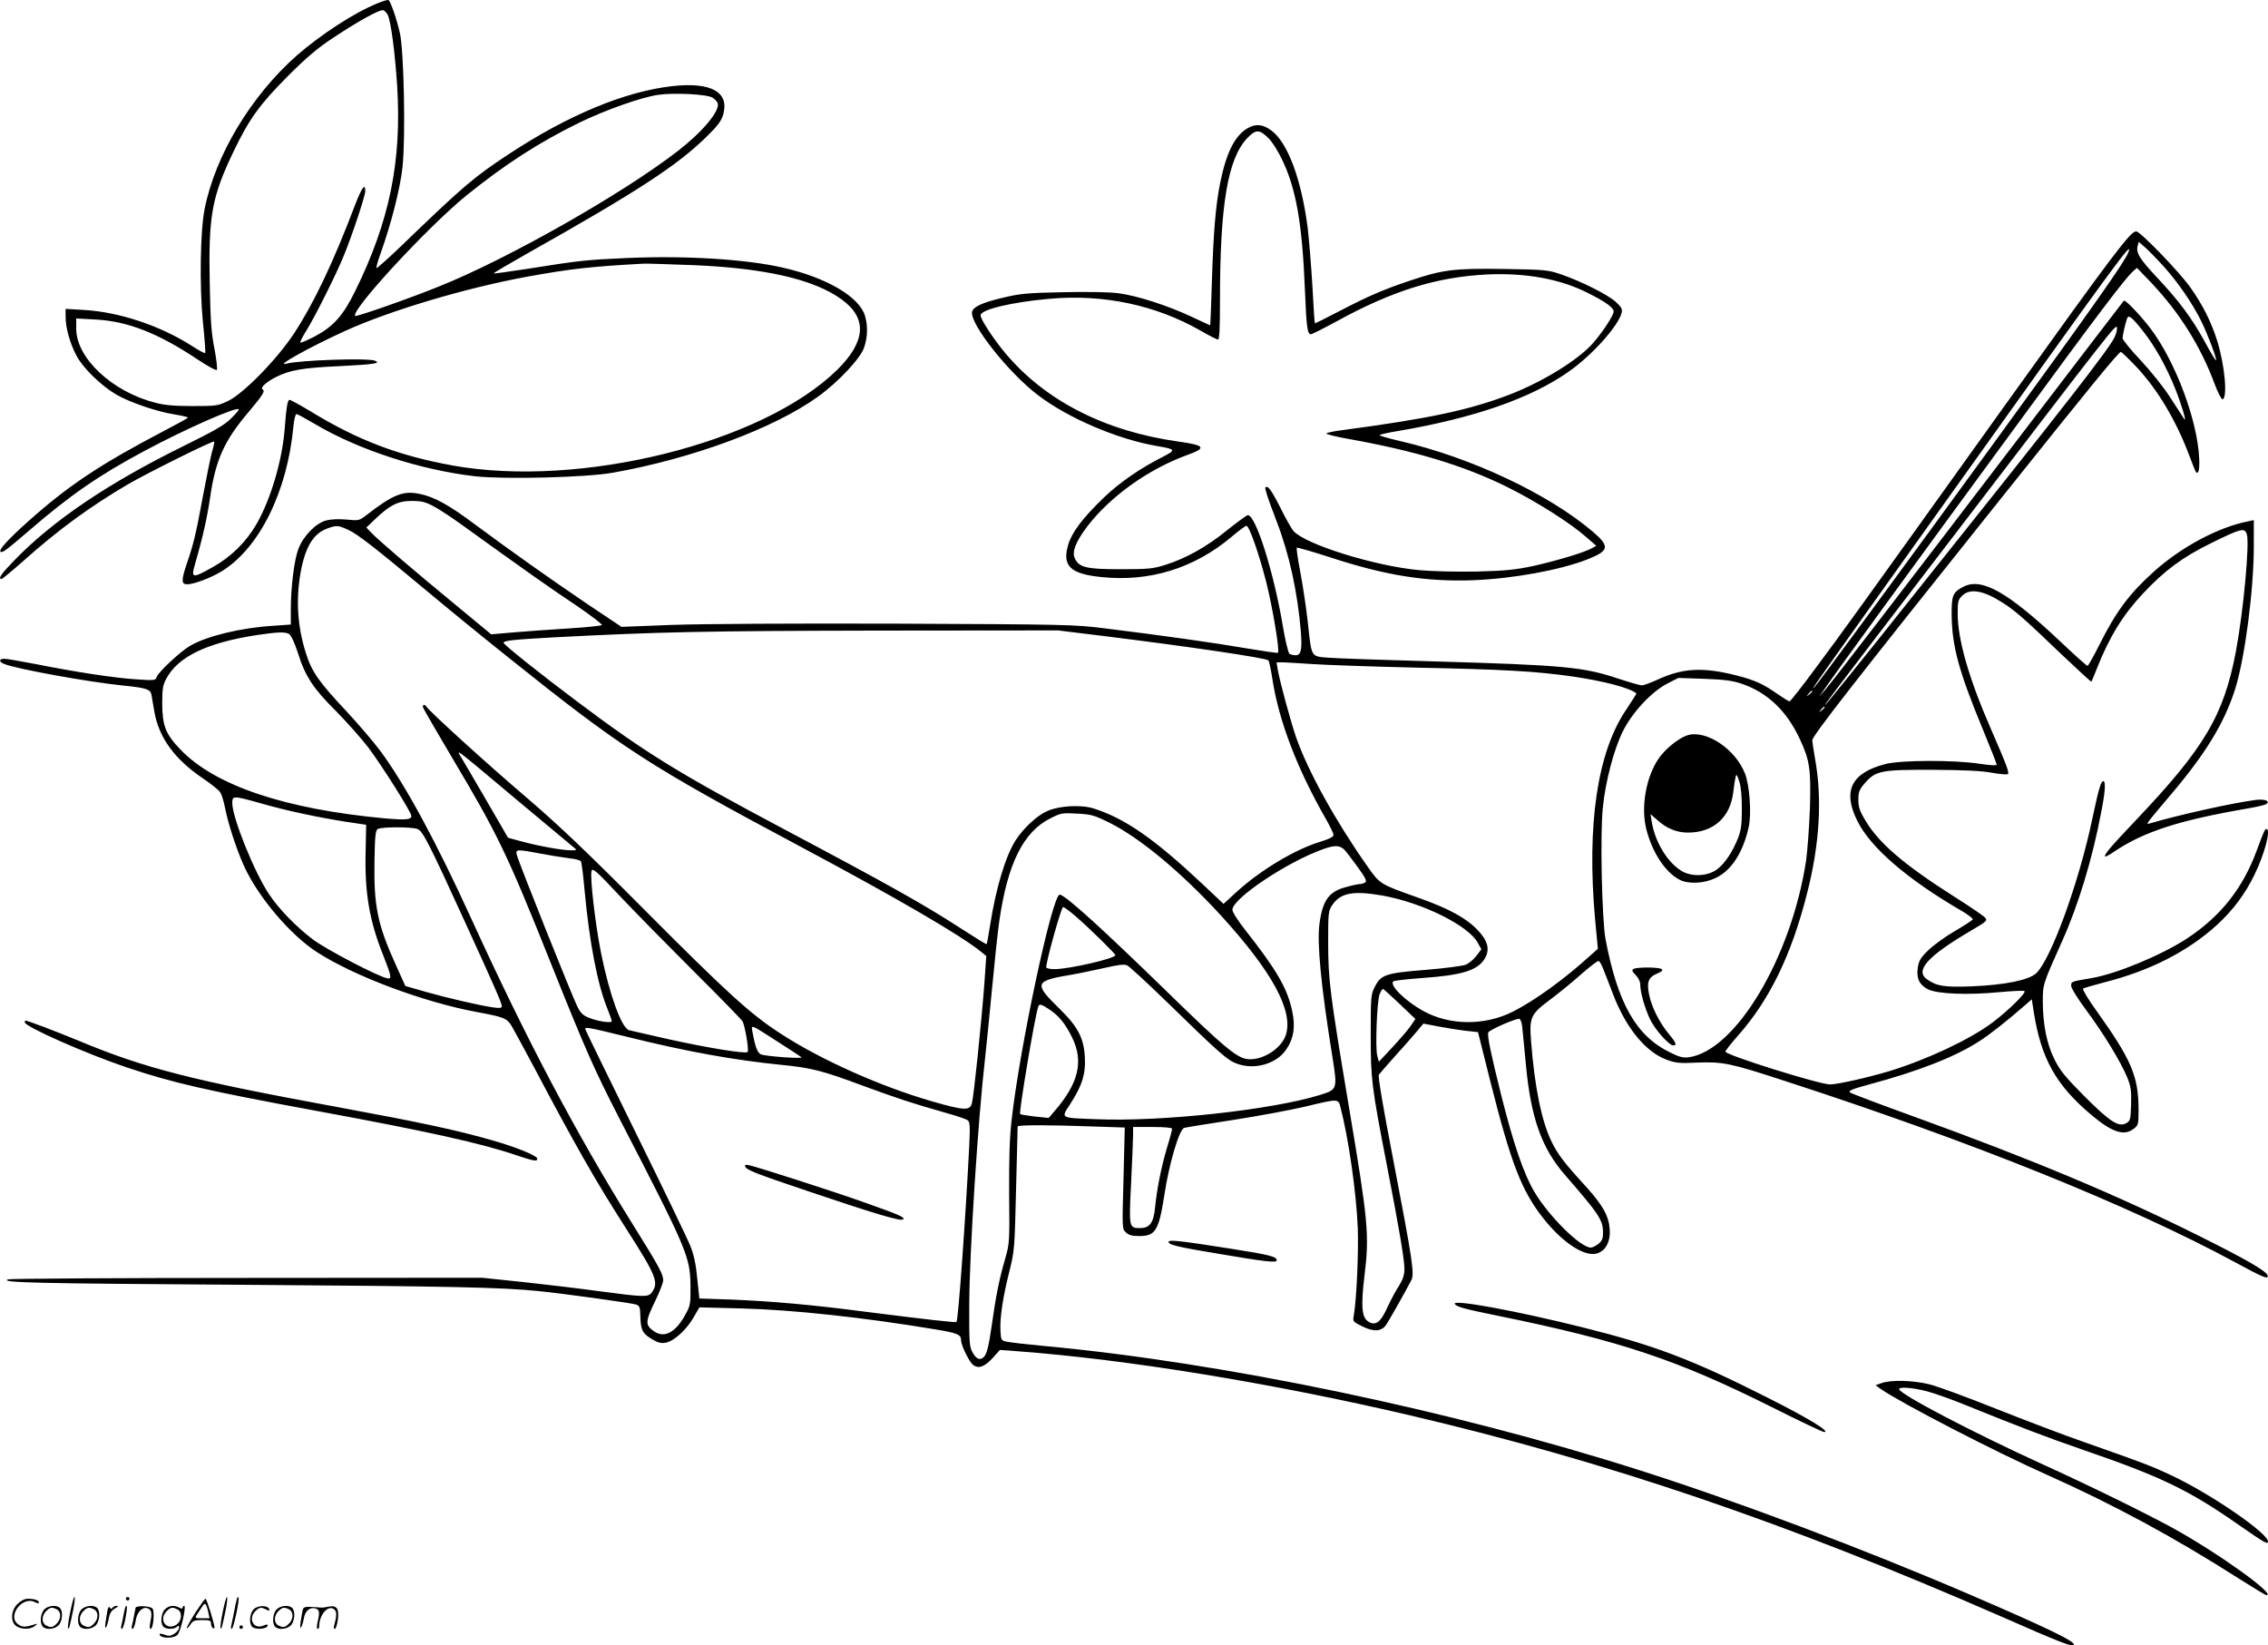
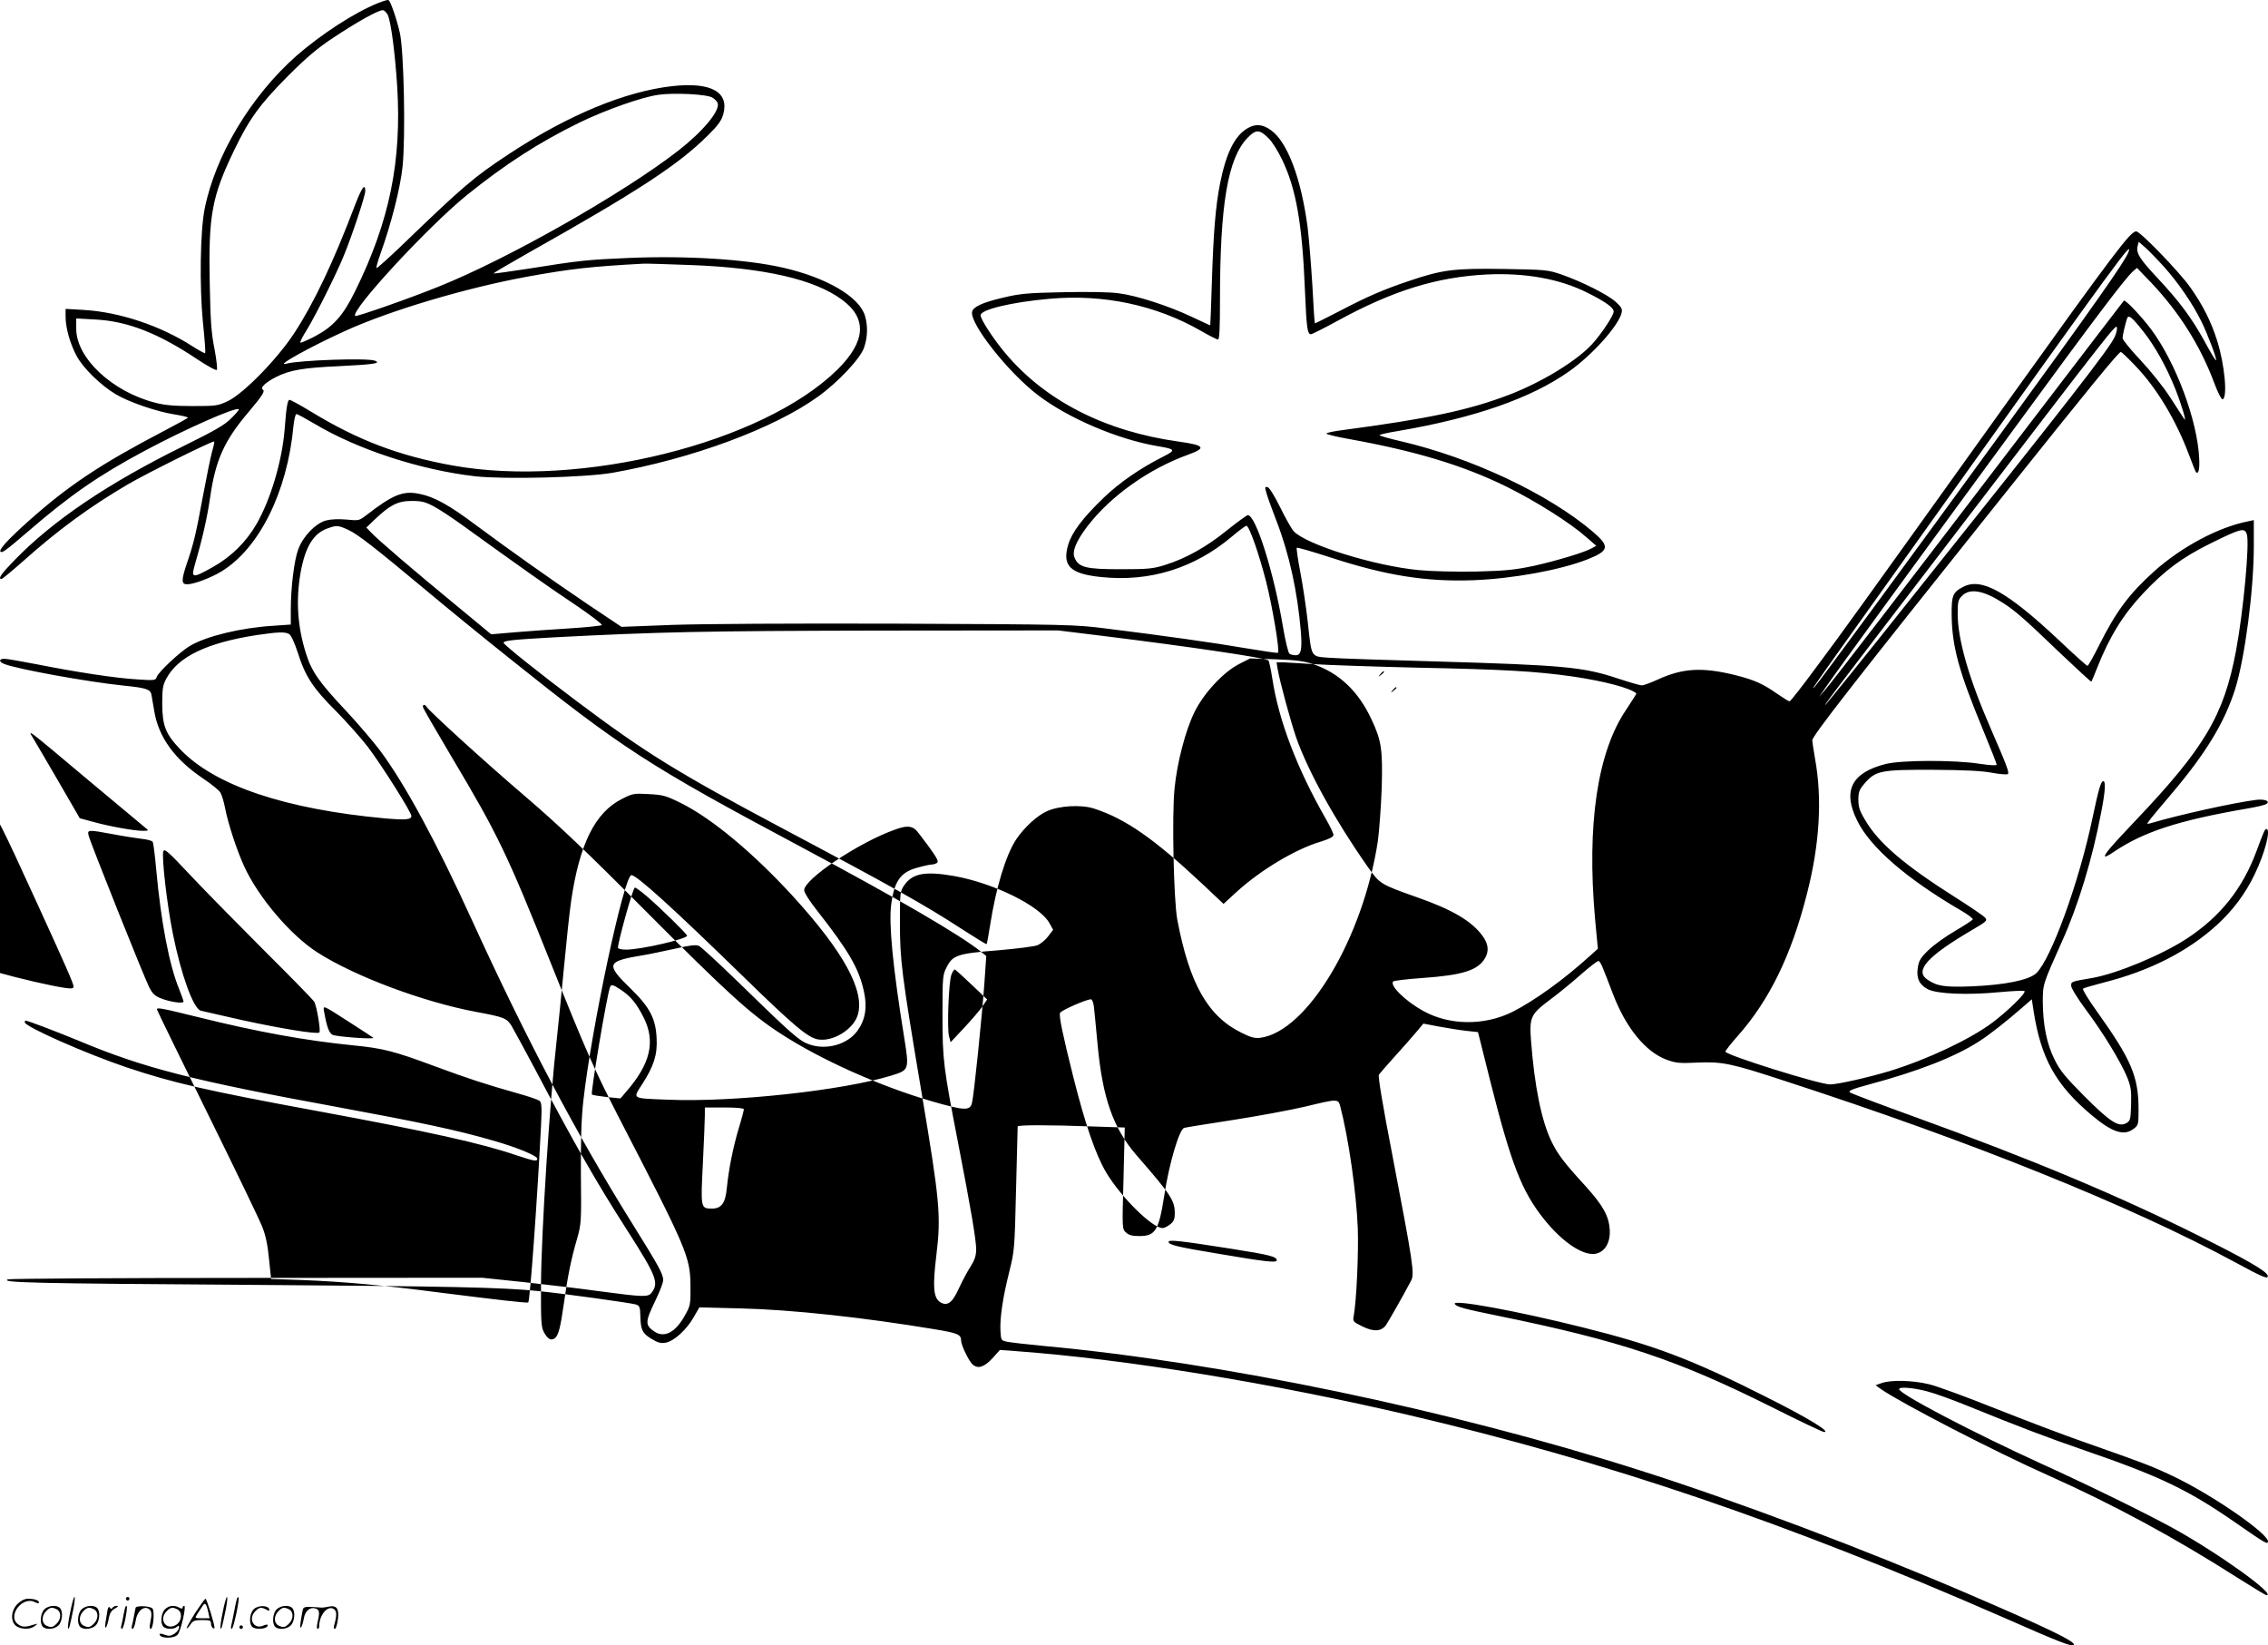
<svg xmlns="http://www.w3.org/2000/svg" version="1.0" viewBox="0 0 1279.001 927.764" preserveAspectRatio="xMidYMid meet">
  <g transform="translate(-1.01,928.457) scale(0.1,-0.1)" fill="#000000" stroke="none">
-     <path d="M2139 9266 c-131 -53 -318 -175 -456 -295 -257 -227 -459 -562 -519 -865 -25 -125 -29 -437 -10 -634 10 -95 16 -176 13 -178 -3 -3 -36 15 -73 39 -179 115 -409 192 -611 204 l-103 6 0 -44 c0 -63 25 -152 62 -221 36 -68 137 -167 222 -217 72 -43 231 -98 330 -113 42 -7 76 -15 76 -18 0 -3 -60 -36 -133 -74 -363 -190 -543 -310 -770 -513 -115 -103 -165 -159 -154 -169 9 -9 30 6 159 117 235 203 397 314 649 449 233 125 521 252 536 237 2 -3 -17 -26 -43 -51 -37 -38 -92 -69 -268 -156 -428 -211 -739 -421 -958 -648 -72 -74 -91 -102 -69 -102 4 0 60 46 122 101 196 175 376 307 591 433 106 62 480 248 486 241 2 -2 -3 -27 -12 -57 -8 -29 -31 -141 -51 -248 -40 -217 -53 -271 -90 -379 -33 -97 -33 -121 0 -121 38 0 131 35 193 72 214 130 373 450 407 821 4 37 11 67 17 67 5 0 51 -25 102 -55 243 -145 594 -260 906 -296 164 -18 622 -7 775 20 447 79 908 249 1158 429 113 81 240 216 260 277 20 58 22 122 5 179 -32 107 -216 215 -461 271 -208 48 -546 69 -874 55 -233 -10 -273 -14 -567 -61 -104 -16 -190 -28 -192 -26 -2 2 83 52 189 112 624 351 851 499 1018 665 60 59 78 85 88 121 34 125 -69 182 -287 158 -267 -30 -588 -163 -922 -383 -200 -132 -254 -178 -608 -519 -74 -71 -136 -126 -139 -124 -2 3 7 38 22 79 61 169 113 374 125 491 18 168 8 656 -15 756 -18 79 -52 178 -64 185 -4 3 -32 -6 -62 -18z m58 -66 c18 -38 41 -215 53 -402 26 -423 -43 -761 -237 -1155 -69 -140 -123 -200 -231 -257 -41 -21 -76 -36 -78 -33 -3 3 13 35 36 71 53 87 172 326 211 424 48 118 119 333 119 359 0 47 -19 21 -56 -74 -125 -330 -235 -560 -346 -729 -96 -146 -286 -340 -373 -381 -57 -27 -67 -28 -200 -28 -102 0 -159 5 -210 19 -243 62 -445 252 -445 417 l0 58 107 -6 c182 -9 355 -77 574 -223 57 -38 107 -66 112 -61 4 4 -2 57 -13 117 -18 88 -23 158 -27 366 -8 387 11 492 136 752 87 181 147 263 305 422 107 107 169 159 256 216 138 92 260 159 280 155 8 -1 20 -13 27 -27z m1831 -466 c13 -8 26 -22 29 -30 16 -42 -82 -160 -222 -269 -310 -241 -965 -613 -1355 -768 -163 -66 -461 -170 -467 -164 -28 29 410 503 627 679 219 177 412 301 639 412 147 71 350 143 444 156 90 13 276 3 305 -16z m-118 -944 c412 -16 694 -81 848 -195 144 -105 135 -236 -26 -395 -420 -413 -1449 -670 -2170 -540 -303 55 -534 142 -802 306 -58 35 -111 64 -117 64 -11 0 -18 -37 -28 -170 -15 -177 -78 -389 -157 -528 -59 -103 -144 -187 -248 -245 -118 -66 -124 -64 -99 21 43 148 68 262 84 371 30 210 79 320 215 480 83 99 97 121 81 130 -15 10 21 42 76 70 78 39 153 52 356 61 197 10 239 16 201 31 -41 16 -426 3 -499 -17 -69 -18 132 94 330 184 252 115 678 242 1025 306 248 45 363 58 660 74 14 1 135 -3 270 -8z M7043 8560 c-71 -43 -118 -139 -152 -307 -26 -130 -38 -278 -47 -565 -4 -131 -8 -238 -9 -238 -1 0 -49 22 -106 49 -132 62 -308 119 -411 132 -49 7 -172 9 -312 6 -203 -4 -244 -8 -340 -31 -116 -27 -169 -52 -174 -80 -13 -67 205 -343 371 -469 170 -130 450 -250 675 -288 102 -17 105 -22 32 -59 -130 -66 -244 -144 -336 -232 -118 -114 -179 -194 -200 -265 -35 -119 11 -164 185 -182 274 -29 526 49 738 228 40 34 77 61 82 61 16 0 71 -158 112 -318 35 -139 77 -388 66 -398 -2 -3 -82 9 -178 25 -179 31 -479 73 -794 112 -173 22 -218 23 -1170 27 -606 2 -1101 -1 -1275 -7 l-285 -11 -190 127 c-216 146 -440 305 -630 446 -152 114 -237 161 -320 177 -92 19 -149 -4 -300 -121 -39 -30 -42 -31 -111 -24 -44 4 -88 2 -115 -5 -59 -16 -130 -89 -157 -163 -23 -61 -42 -215 -42 -342 l0 -82 -100 -7 c-180 -11 -375 -58 -468 -113 -54 -31 -179 -148 -188 -175 -6 -20 -11 -21 -113 -14 -120 7 -343 41 -569 86 -83 16 -163 30 -177 30 -33 0 -32 -18 1 -30 75 -29 473 -101 669 -121 130 -13 153 -21 159 -51 2 -13 9 -54 16 -93 24 -147 115 -272 274 -379 46 -31 91 -67 98 -79 8 -12 20 -51 27 -87 17 -89 66 -238 107 -328 80 -176 262 -390 413 -487 210 -135 597 -280 896 -336 156 -29 172 -35 199 -77 12 -21 69 -125 126 -232 233 -441 349 -645 528 -924 165 -258 179 -295 136 -351 -19 -25 -47 -24 -294 9 -102 14 -292 37 -423 51 l-238 25 -1327 -1 c-730 0 -1336 -4 -1347 -8 -47 -19 146 -23 1355 -31 1141 -8 1429 -14 1635 -35 142 -14 530 -68 552 -76 20 -7 23 -16 24 -61 2 -81 10 -100 62 -132 38 -23 53 -27 82 -22 47 9 118 74 158 145 l31 54 235 -6 c288 -7 692 -51 1095 -118 127 -21 146 -29 146 -63 0 -26 45 -119 66 -136 30 -25 64 -14 110 35 l43 48 93 -7 c622 -46 1442 -180 2220 -362 1116 -262 2119 -603 3338 -1136 329 -145 397 -171 405 -158 11 18 -148 95 -590 285 -593 255 -1318 528 -1860 700 -1068 340 -2349 607 -3355 700 -96 9 -191 20 -210 24 -34 7 -35 8 -38 61 -4 73 13 188 50 335 29 117 30 128 38 465 5 190 9 348 9 353 1 9 179 9 421 0 l183 -6 -7 -286 c-8 -286 -8 -286 14 -306 16 -15 36 -20 75 -20 91 0 110 31 141 230 27 179 84 371 112 380 10 3 135 23 278 45 142 22 324 56 405 75 186 45 186 45 198 -2 46 -176 90 -483 98 -683 5 -138 -7 -408 -23 -496 -6 -30 -3 -33 50 -59 63 -31 106 -28 132 8 14 20 101 173 142 251 20 38 10 102 -104 697 -56 289 -84 456 -78 464 5 7 45 53 89 102 44 48 98 110 121 137 l41 49 89 -17 c49 -9 118 -20 154 -24 l65 -7 70 -280 c117 -463 176 -616 300 -772 111 -140 238 -221 307 -194 45 17 70 67 66 131 -5 79 -38 137 -136 246 -122 133 -156 178 -192 251 -57 117 -96 310 -116 569 -10 134 -2 150 109 233 51 38 130 103 177 145 47 41 90 74 95 72 6 -1 18 -23 27 -47 10 -24 34 -87 54 -139 72 -189 183 -326 301 -370 51 -19 72 -22 172 -17 145 6 190 -3 495 -103 1054 -342 1947 -702 2541 -1023 158 -86 190 -99 183 -74 -9 26 -122 91 -393 226 -458 228 -935 428 -1592 666 -194 70 -360 133 -369 139 -13 10 5 18 107 46 277 74 486 156 620 243 56 35 161 118 251 197 l46 40 11 -72 c42 -263 125 -412 326 -581 117 -98 184 -120 239 -76 25 19 26 25 26 107 0 187 -41 282 -233 551 -49 68 -85 127 -80 131 4 4 58 19 118 35 258 65 474 175 639 326 90 83 158 174 211 284 57 118 93 255 66 255 -9 0 -14 -12 -56 -125 -79 -212 -203 -368 -393 -493 -145 -94 -393 -197 -534 -222 -119 -20 -118 -20 -118 -44 0 -13 36 -71 84 -136 97 -130 196 -293 232 -380 21 -53 24 -74 22 -153 -3 -86 -4 -92 -28 -106 -43 -23 -91 8 -236 153 -108 109 -137 144 -168 207 -44 88 -65 195 -66 325 0 100 0 98 110 344 90 200 170 463 219 723 23 116 27 177 12 177 -13 0 -26 -44 -61 -209 -75 -360 -234 -796 -317 -874 -42 -39 -176 -66 -364 -74 -153 -6 -197 1 -251 39 -72 50 3 132 252 278 85 50 89 54 74 71 -9 10 -85 62 -169 115 -287 182 -432 306 -507 435 -31 51 -38 74 -38 114 0 44 5 57 35 92 62 72 91 78 385 77 180 -1 279 -6 335 -17 44 -8 84 -11 88 -7 9 8 -5 46 -98 260 -123 282 -185 500 -185 645 0 67 3 79 25 100 43 44 120 31 229 -39 69 -44 121 -89 324 -284 95 -90 174 -163 176 -161 2 2 16 36 31 74 70 178 148 304 260 423 122 130 222 204 380 282 172 85 192 90 205 54 18 -45 -19 -440 -61 -662 -68 -361 -178 -546 -564 -952 -144 -152 -182 -196 -173 -205 2 -2 24 9 48 26 168 113 362 177 750 244 53 9 102 20 110 26 26 16 -9 30 -60 23 -125 -16 -429 -83 -595 -132 -18 -5 -19 -4 -5 15 8 12 66 81 128 154 193 228 297 400 357 589 55 176 105 559 105 806 l0 146 -32 -7 c-168 -33 -374 -143 -529 -281 -141 -127 -215 -225 -313 -421 -31 -62 -60 -113 -64 -113 -4 0 -75 63 -157 141 -296 278 -440 358 -543 305 -60 -31 -67 -49 -66 -160 2 -177 41 -318 175 -642 43 -105 79 -195 79 -201 0 -6 -36 -4 -97 5 -144 22 -438 21 -528 -1 -194 -49 -246 -151 -161 -321 74 -150 280 -328 584 -505 40 -23 70 -46 67 -51 -3 -5 -49 -35 -102 -66 -53 -31 -120 -79 -149 -108 -44 -42 -53 -59 -59 -98 -9 -60 9 -97 58 -122 53 -26 224 -33 400 -16 75 7 141 10 144 6 10 -10 -91 -109 -178 -175 -125 -95 -369 -210 -584 -276 -120 -36 -292 -75 -335 -75 -60 0 -590 166 -590 185 0 5 32 46 71 90 177 200 301 453 389 800 72 280 87 537 45 765 -8 47 -15 92 -15 100 0 25 231 321 1065 1365 507 635 663 825 675 825 4 0 41 -35 81 -77 123 -128 231 -309 305 -507 18 -48 35 -91 38 -94 14 -13 21 15 18 76 -9 214 -132 543 -272 731 -57 75 -146 169 -153 160 -2 -2 -274 -357 -604 -789 -667 -874 -1031 -1347 -1081 -1406 l-34 -39 35 50 c60 88 535 739 1055 1448 488 667 635 860 681 902 l22 19 81 -84 c160 -170 278 -357 358 -573 18 -48 38 -86 44 -84 29 9 12 196 -31 331 -33 106 -82 203 -151 300 -63 89 -283 316 -305 316 -33 0 -119 -114 -747 -990 -822 -1148 -914 -1276 -1057 -1467 -78 -106 -146 -193 -151 -193 -5 0 -34 18 -66 40 -84 59 -129 79 -233 106 -190 48 -301 42 -442 -22 -41 -19 -82 -34 -92 -34 -10 0 -72 18 -136 39 -195 65 -305 75 -1028 96 -286 8 -557 17 -603 21 -101 8 -95 -2 -117 201 -9 81 -28 208 -42 281 -14 73 -23 135 -20 138 3 3 89 -22 191 -55 312 -102 540 -138 806 -128 224 9 487 57 641 117 124 49 129 73 32 156 -251 214 -687 419 -1085 511 -65 15 -118 30 -118 34 0 3 46 14 103 23 433 74 751 185 965 336 131 92 279 257 297 331 5 21 -1 32 -34 62 -46 41 -189 113 -306 154 -77 26 -88 27 -326 31 -282 4 -344 -4 -531 -67 -149 -50 -236 -88 -397 -172 -73 -38 -135 -69 -136 -67 -2 2 -8 97 -14 212 -7 115 -19 263 -27 330 -36 273 -113 479 -206 546 -48 35 -89 38 -135 10z m123 -57 c18 -18 51 -70 73 -116 80 -164 115 -363 130 -738 9 -215 14 -249 34 -249 6 0 72 33 147 74 314 172 563 249 846 263 218 10 411 -25 566 -103 104 -52 148 -84 148 -106 0 -22 -66 -122 -119 -181 -84 -94 -283 -216 -467 -287 -229 -88 -456 -136 -946 -201 -49 -6 -88 -15 -88 -19 0 -4 55 -18 123 -30 379 -68 647 -149 892 -269 166 -82 361 -205 453 -287 l54 -47 -24 -13 c-41 -24 -199 -71 -328 -100 -105 -22 -157 -28 -323 -32 -117 -2 -251 1 -325 8 -248 23 -638 144 -707 220 -11 12 -45 72 -75 133 -34 69 -62 113 -72 115 -16 3 -16 0 -4 -40 7 -24 32 -92 55 -152 72 -186 118 -398 137 -622 8 -102 1 -134 -29 -134 -12 0 -28 4 -35 8 -7 5 -23 71 -37 153 -51 306 -153 629 -198 629 -6 0 -59 -39 -117 -85 -115 -94 -234 -160 -350 -196 -66 -21 -95 -24 -250 -24 -196 0 -237 10 -260 65 -15 36 9 94 73 178 131 170 346 323 565 402 108 39 98 54 -53 75 -415 58 -752 231 -977 500 -67 80 -138 189 -138 212 0 32 175 74 390 93 305 27 599 -36 851 -180 48 -28 92 -50 98 -50 8 0 11 65 11 223 0 539 44 797 154 913 49 51 69 50 122 -3z m5047 -722 c79 -88 160 -205 210 -306 37 -75 90 -215 84 -222 -3 -2 -31 45 -63 104 -74 135 -144 229 -268 361 -100 107 -121 140 -111 180 l6 23 37 -32 c20 -18 68 -67 105 -108z m-200 82 c-19 -52 -186 -290 -738 -1048 -547 -752 -1015 -1388 -1033 -1405 -24 -23 -9 -3 682 965 1045 1464 1115 1559 1089 1488z m82 -445 c69 -87 133 -203 183 -328 36 -91 66 -193 49 -167 -7 11 -42 65 -78 120 -36 57 -111 150 -167 210 -56 59 -102 116 -102 125 0 15 14 76 25 110 8 24 26 11 90 -70z m-158 -30 c-26 -63 -257 -359 -1160 -1490 -257 -324 -471 -588 -473 -588 -6 0 -7 -1 725 955 900 1176 915 1195 919 1173 2 -9 -3 -32 -11 -50z m-9482 -958 c31 -16 105 -65 163 -107 347 -250 484 -347 631 -445 90 -61 159 -113 155 -118 -5 -4 -90 -13 -189 -19 -99 -6 -237 -16 -307 -22 l-128 -11 -197 163 c-230 189 -448 375 -482 413 l-25 26 48 46 c85 81 130 104 207 104 55 0 77 -5 124 -30z m-479 -134 c53 -25 147 -98 449 -350 99 -83 303 -250 455 -371 640 -512 783 -605 1655 -1070 536 -286 895 -495 1009 -588 l28 -23 -11 -159 c-15 -200 -59 -632 -70 -671 -11 -43 -43 -42 -226 11 -288 83 -629 235 -855 383 -168 109 -298 227 -760 691 -336 338 -490 484 -679 646 -216 184 -540 479 -556 505 -11 17 -25 11 -18 -7 4 -10 76 -135 161 -278 259 -435 311 -541 562 -1170 195 -487 239 -586 382 -865 384 -743 400 -781 402 -945 1 -104 -1 -113 -29 -163 -54 -100 -118 -134 -175 -95 -53 36 -52 54 5 172 25 51 45 103 45 117 0 35 -22 75 -179 327 -313 502 -595 1037 -901 1707 -201 441 -377 765 -517 953 -36 48 -122 149 -191 223 -154 164 -194 221 -227 326 -47 149 -57 298 -30 453 26 145 72 222 152 250 52 19 60 18 119 -9z m4245 -596 c494 -61 927 -125 942 -139 4 -4 14 -50 22 -102 36 -238 141 -511 301 -790 24 -42 44 -83 44 -92 0 -11 -21 -22 -72 -38 -142 -42 -339 -160 -475 -284 l-73 -67 -122 115 c-269 252 -431 365 -607 422 -72 24 -197 17 -266 -14 -57 -25 -132 -95 -176 -162 -58 -90 -112 -269 -145 -479 -9 -58 -18 -107 -20 -109 -2 -2 -65 37 -141 86 -208 135 -396 241 -1003 563 -595 316 -776 427 -1165 719 -202 151 -415 321 -415 331 0 13 55 18 285 31 597 31 846 36 1821 38 l1021 1 244 -30z m-4581 10 c11 -6 30 -46 50 -107 42 -133 86 -200 215 -328 60 -61 142 -153 182 -205 76 -101 243 -365 243 -386 0 -21 -30 -24 -148 -14 -564 52 -961 185 -1156 390 -82 86 -100 132 -101 255 0 85 3 106 23 143 66 124 230 203 512 246 117 17 156 19 180 6z m5775 -170 c72 -5 335 -14 585 -20 491 -10 669 -20 880 -50 176 -26 322 -64 358 -95 2 -1 -25 -43 -58 -93 -162 -239 -222 -647 -175 -1177 l16 -170 -48 -43 c-142 -129 -308 -249 -432 -312 -160 -80 -357 -78 -506 5 -101 56 -190 144 -168 166 4 4 78 13 163 19 227 16 314 43 354 111 24 40 20 81 -13 126 -60 83 -169 148 -366 217 -212 75 -213 76 -281 172 -183 260 -336 537 -404 729 -31 90 -93 317 -105 388 l-6 37 38 0 c21 -1 97 -5 168 -10z m2415 -110 c146 -49 256 -153 330 -313 56 -119 63 -170 57 -387 -4 -107 -14 -242 -22 -300 -84 -547 -398 -1071 -662 -1107 -31 -4 -54 2 -104 27 -192 93 -296 276 -365 640 -20 110 -31 590 -15 740 14 145 62 328 112 429 53 108 163 226 253 272 l61 31 145 -5 c113 -4 159 -10 210 -27z m400 -44 c0 -2 -8 -10 -17 -17 -16 -13 -17 -12 -4 4 13 16 21 21 21 13z m70 -90 c0 -2 -8 -10 -17 -17 -16 -13 -17 -12 -4 4 13 16 21 21 21 13z m-7376 -521 c165 -137 308 -258 320 -267 21 -17 21 -18 -14 -18 -47 0 -183 24 -278 50 l-77 21 -117 202 c-65 111 -129 222 -144 246 -34 56 -53 71 310 -234z m-1443 -20 c146 -42 322 -79 480 -104 l114 -17 -3 -149 c-6 -234 21 -391 98 -584 48 -122 51 -137 25 -133 -50 9 -346 163 -421 220 -94 71 -193 173 -247 255 -84 126 -207 432 -207 513 0 43 4 43 161 -1z m4785 -109 c173 -86 406 -280 628 -522 290 -317 412 -541 367 -676 -27 -81 -142 -149 -224 -134 -57 11 -136 77 -413 347 -398 388 -608 579 -638 579 -42 0 -225 -859 -271 -1270 -12 -105 -15 -221 -14 -420 3 -270 2 -277 -23 -365 -32 -109 -53 -214 -73 -360 -19 -133 -30 -179 -50 -195 -21 -17 -41 -7 -62 32 -16 29 -18 59 -17 268 1 291 50 1048 89 1385 8 72 26 252 40 400 14 149 32 320 41 380 47 321 135 499 287 575 59 30 66 32 151 27 80 -4 97 -9 182 -51z m-3901 -36 c29 -11 65 -81 270 -530 160 -350 205 -452 205 -468 0 -11 -10 -13 -47 -8 -77 11 -259 53 -382 88 l-115 33 -52 115 c-106 233 -127 337 -122 599 2 130 6 164 18 171 20 13 192 13 225 0z m5223 -113 c7 -6 40 -48 74 -95 48 -66 58 -86 47 -93 -8 -5 -21 -9 -29 -9 -9 0 -43 -7 -75 -16 -100 -25 -136 -74 -154 -208 -15 -106 9 -355 73 -751 29 -181 28 -184 -69 -214 -273 -85 -900 -153 -1265 -137 -206 8 -198 3 -143 88 65 101 86 166 81 258 -5 110 -38 174 -142 276 -149 145 -144 158 74 194 36 6 114 23 175 36 82 19 115 23 132 15 12 -6 107 -93 210 -193 320 -312 357 -344 414 -363 97 -33 214 1 269 77 45 62 57 133 37 222 -27 128 -87 231 -264 456 -42 53 -73 102 -73 115 0 63 308 269 510 341 63 23 91 23 118 1z m-4526 -26 c57 -11 129 -22 160 -26 32 -3 61 -11 64 -17 4 -6 13 -76 20 -157 28 -301 73 -535 129 -673 14 -34 25 -66 25 -71 0 -13 -78 -2 -129 19 -33 13 -47 27 -65 63 -28 55 -332 815 -341 854 -9 34 -3 34 137 8z m858 -661 c147 -146 272 -274 278 -285 14 -29 37 -164 28 -172 -11 -12 -224 23 -446 72 -113 26 -213 48 -223 51 -42 13 -110 200 -157 433 -33 163 -64 433 -54 465 6 18 27 0 157 -139 83 -88 271 -279 417 -425z m3886 425 c224 -40 486 -169 538 -267 l20 -36 -28 -37 c-16 -21 -43 -43 -60 -50 -17 -7 -118 -20 -225 -29 -226 -18 -254 -27 -288 -96 -22 -42 -23 -56 -23 -270 0 -252 5 -292 90 -730 71 -365 100 -538 100 -590 0 -34 -8 -59 -31 -96 -18 -27 -47 -82 -65 -121 -38 -85 -67 -106 -108 -80 -37 25 -42 86 -21 260 28 228 20 307 -84 927 -112 667 -121 740 -121 954 0 163 1 175 23 207 46 69 117 83 283 54z m-1730 -117 c79 -68 224 -211 224 -219 0 -19 -262 -79 -344 -79 -27 0 -46 5 -46 11 0 34 85 339 95 339 6 0 38 -23 71 -52z m1829 -496 l87 -83 -28 -41 c-16 -23 -63 -77 -104 -121 l-74 -79 -9 33 c-12 45 -2 305 13 347 7 18 16 32 20 30 4 -2 47 -40 95 -86z m-1979 -28 c56 -37 90 -79 130 -159 66 -134 37 -258 -97 -413 l-35 -41 -78 8 c-42 5 -80 11 -83 14 -8 9 83 552 102 605 6 18 17 15 61 -14z m2668 -96 c3 -24 12 -121 21 -216 28 -299 88 -470 220 -622 195 -224 215 -255 215 -327 0 -33 -6 -46 -26 -62 -15 -12 -34 -21 -43 -21 -58 0 -236 176 -318 314 -60 101 -118 271 -186 541 -59 236 -81 340 -74 358 5 14 146 76 174 77 7 0 14 -19 17 -42z m-4189 -93 c66 -42 122 -79 125 -82 9 -10 -210 6 -230 17 -19 10 -32 45 -46 124 -8 46 -19 50 151 -59z m-869 36 c346 -86 613 -134 884 -161 164 -16 230 -33 450 -115 198 -73 289 -103 480 -157 57 -16 111 -34 118 -41 12 -9 13 -36 8 -142 -21 -415 -62 -984 -72 -994 -5 -5 -163 13 -519 58 -297 39 -529 59 -752 68 l-179 6 -12 113 c-7 77 -19 134 -38 181 -14 37 -154 327 -310 643 -156 317 -284 579 -284 583 0 12 23 8 226 -42z m3084 -521 c0 -6 -13 -56 -30 -111 -32 -109 -55 -225 -66 -332 -8 -86 -30 -117 -84 -117 -64 0 -64 2 -51 258 6 125 11 246 11 270 l0 42 110 0 c69 0 110 -4 110 -10z M9524 5138 c-48 -16 -124 -77 -160 -130 -72 -105 -101 -274 -70 -398 33 -131 107 -244 188 -286 49 -25 135 -22 201 9 90 41 157 144 189 290 16 76 5 231 -21 299 -54 140 -222 251 -327 216z m309 -413 c0 -89 -4 -120 -21 -165 -31 -78 -74 -143 -117 -176 -52 -40 -142 -45 -199 -12 -81 47 -152 163 -171 278 l-7 44 38 -33 c53 -48 110 -71 173 -71 144 0 240 86 256 231 3 30 9 65 12 79 5 23 7 21 21 -20 10 -30 15 -83 15 -155z M9222 3821 c-11 -6 -8 -14 12 -34 16 -16 26 -37 26 -54 0 -44 27 -138 57 -199 28 -57 106 -144 129 -144 22 0 17 15 -26 66 -52 63 -96 150 -110 221 -15 70 -4 98 47 119 28 12 33 18 22 25 -18 11 -140 11 -157 0z M4212 2708 c7 -20 52 -38 358 -141 379 -128 521 -170 533 -158 12 12 -16 24 -233 101 -161 57 -577 191 -633 204 -21 5 -28 3 -25 -6z M150 3520 c0 -24 346 -177 575 -254 259 -87 450 -131 1080 -247 618 -114 921 -181 1119 -249 97 -32 116 -36 116 -19 0 17 -117 65 -251 103 -200 58 -407 102 -868 187 -829 152 -1099 221 -1471 377 -129 53 -283 112 -297 112 -2 0 -3 -4 -3 -10z M6600 2282 c0 -16 52 -29 283 -67 258 -44 327 -52 327 -37 0 21 -37 31 -260 66 -287 45 -350 52 -350 38z M8214 1932 c10 -16 54 -28 246 -67 691 -141 1009 -248 1543 -515 153 -77 286 -140 294 -140 40 0 -94 81 -327 198 -420 212 -630 291 -1030 391 -375 94 -744 162 -726 133z M10621 1486 l-34 -12 29 -21 c115 -80 647 -355 944 -487 369 -165 710 -349 1069 -578 85 -54 158 -98 162 -98 60 0 -272 238 -528 379 -156 85 -465 237 -738 361 -390 178 -805 395 -805 422 0 14 74 9 156 -12 43 -11 146 -48 229 -82 283 -115 448 -178 654 -249 439 -151 594 -226 871 -419 151 -105 170 -116 170 -97 0 46 -316 264 -535 368 -125 59 -157 71 -495 190 -113 39 -339 125 -503 190 -165 66 -336 129 -380 139 -92 22 -214 25 -266 6z M406 194 c-10 -47 -15 -88 -12 -91 5 -6 9 7 30 110 7 37 10 67 6 67 -4 0 -15 -39 -24 -86z M720 270 c0 -5 5 -10 10 -10 6 0 10 5 10 10 0 6 -4 10 -10 10 -5 0 -10 -4 -10 -10z M1266 194 c-10 -47 -15 -88 -12 -91 5 -6 9 7 30 110 7 37 10 67 6 67 -4 0 -15 -39 -24 -86z M1346 269 c-3 -8 -10 -41 -16 -74 -6 -33 -14 -68 -16 -77 -3 -10 -1 -18 3 -18 10 0 46 171 38 178 -2 3 -7 -1 -9 -9z M109 241 c-38 -38 -41 -101 -7 -125 29 -20 79 -20 104 0 18 14 18 15 1 10 -53 -17 -69 -17 -92 -2 -69 45 21 166 94 126 12 -6 21 -7 21 -1 0 12 -25 21 -62 21 -19 0 -39 -10 -59 -29z M1110 189 c-28 -45 -49 -83 -47 -85 2 -3 12 7 21 21 14 21 24 25 66 25 43 0 50 -3 50 -19 0 -11 5 -23 10 -26 6 -3 10 -3 10 1 0 20 -44 164 -51 164 -4 0 -30 -37 -59 -81z m75 4 l7 -33 -42 0 c-42 0 -42 0 -28 23 8 12 21 32 29 44 15 25 22 18 34 -34z M260 210 c-22 -22 -27 -79 -8 -98 19 -19 66 -14 88 8 22 22 27 79 8 98 -19 19 -66 14 -88 -8z m71 0 c25 -14 25 -54 -1 -80 -23 -23 -33 -24 -61 -10 -25 14 -25 54 1 80 23 23 33 24 61 10z M470 210 c-22 -22 -27 -79 -8 -98 19 -19 66 -14 88 8 22 22 27 79 8 98 -19 19 -66 14 -88 -8z m71 0 c25 -14 25 -54 -1 -80 -23 -23 -33 -24 -61 -10 -25 14 -25 54 1 80 23 23 33 24 61 10z M616 204 c-3 -16 -8 -47 -11 -69 -8 -51 10 -26 19 27 5 27 15 42 34 53 18 10 22 14 10 15 -9 0 -20 -5 -24 -11 -5 -8 -9 -8 -14 1 -5 8 -10 3 -14 -16z M717 223 c-2 -4 -7 -26 -11 -48 -4 -22 -9 -48 -12 -57 -3 -10 -1 -18 4 -18 4 0 14 28 20 62 11 58 10 81 -1 61z M775 220 c-1 -3 -5 -23 -9 -45 -4 -22 -9 -48 -12 -57 -3 -10 -1 -18 4 -18 5 0 13 20 17 45 7 53 44 87 74 68 17 -11 19 -28 8 -80 -4 -18 -3 -33 2 -33 16 0 24 99 11 115 -12 14 -87 18 -95 5z M940 210 c-22 -22 -27 -79 -8 -98 15 -15 61 -15 76 0 9 9 12 8 12 -5 0 -9 -12 -24 -26 -34 -21 -13 -32 -15 -55 -6 -16 6 -29 8 -29 3 0 -24 81 -27 102 -2 18 19 50 162 37 162 -5 0 -9 -5 -9 -10 0 -7 -6 -7 -19 0 -30 16 -59 12 -81 -10z m71 0 c29 -16 25 -65 -6 -86 -56 -37 -103 28 -55 76 23 23 33 24 61 10z M1441 211 c-23 -23 -28 -80 -9 -99 19 -19 88 -13 88 9 0 5 -11 4 -24 -2 -54 -25 -89 38 -46 81 23 23 33 24 62 9 16 -9 19 -8 16 3 -8 22 -64 22 -87 -1z M1570 210 c-22 -22 -27 -79 -8 -98 19 -19 66 -14 88 8 22 22 27 79 8 98 -19 19 -66 14 -88 -8z m71 0 c25 -14 25 -54 -1 -80 -23 -23 -33 -24 -61 -10 -25 14 -25 54 1 80 23 23 33 24 61 10z M1716 201 c-3 -14 -8 -44 -11 -66 -8 -51 10 -26 19 27 8 41 35 63 66 53 22 -7 24 -21 11 -77 -5 -22 -5 -38 0 -38 5 0 9 6 9 13 0 68 51 125 85 97 15 -13 15 -35 -1 -92 -3 -10 -1 -18 4 -18 6 0 13 23 17 50 9 63 -5 84 -49 76 -17 -4 -35 -6 -41 -6 -101 8 -104 7 -109 -19z M1360 110 c0 -5 5 -10 10 -10 6 0 10 5 10 10 0 6 -4 10 -10 10 -5 0 -10 -4 -10 -10z" />
+     <path d="M2139 9266 c-131 -53 -318 -175 -456 -295 -257 -227 -459 -562 -519 -865 -25 -125 -29 -437 -10 -634 10 -95 16 -176 13 -178 -3 -3 -36 15 -73 39 -179 115 -409 192 -611 204 l-103 6 0 -44 c0 -63 25 -152 62 -221 36 -68 137 -167 222 -217 72 -43 231 -98 330 -113 42 -7 76 -15 76 -18 0 -3 -60 -36 -133 -74 -363 -190 -543 -310 -770 -513 -115 -103 -165 -159 -154 -169 9 -9 30 6 159 117 235 203 397 314 649 449 233 125 521 252 536 237 2 -3 -17 -26 -43 -51 -37 -38 -92 -69 -268 -156 -428 -211 -739 -421 -958 -648 -72 -74 -91 -102 -69 -102 4 0 60 46 122 101 196 175 376 307 591 433 106 62 480 248 486 241 2 -2 -3 -27 -12 -57 -8 -29 -31 -141 -51 -248 -40 -217 -53 -271 -90 -379 -33 -97 -33 -121 0 -121 38 0 131 35 193 72 214 130 373 450 407 821 4 37 11 67 17 67 5 0 51 -25 102 -55 243 -145 594 -260 906 -296 164 -18 622 -7 775 20 447 79 908 249 1158 429 113 81 240 216 260 277 20 58 22 122 5 179 -32 107 -216 215 -461 271 -208 48 -546 69 -874 55 -233 -10 -273 -14 -567 -61 -104 -16 -190 -28 -192 -26 -2 2 83 52 189 112 624 351 851 499 1018 665 60 59 78 85 88 121 34 125 -69 182 -287 158 -267 -30 -588 -163 -922 -383 -200 -132 -254 -178 -608 -519 -74 -71 -136 -126 -139 -124 -2 3 7 38 22 79 61 169 113 374 125 491 18 168 8 656 -15 756 -18 79 -52 178 -64 185 -4 3 -32 -6 -62 -18z m58 -66 c18 -38 41 -215 53 -402 26 -423 -43 -761 -237 -1155 -69 -140 -123 -200 -231 -257 -41 -21 -76 -36 -78 -33 -3 3 13 35 36 71 53 87 172 326 211 424 48 118 119 333 119 359 0 47 -19 21 -56 -74 -125 -330 -235 -560 -346 -729 -96 -146 -286 -340 -373 -381 -57 -27 -67 -28 -200 -28 -102 0 -159 5 -210 19 -243 62 -445 252 -445 417 l0 58 107 -6 c182 -9 355 -77 574 -223 57 -38 107 -66 112 -61 4 4 -2 57 -13 117 -18 88 -23 158 -27 366 -8 387 11 492 136 752 87 181 147 263 305 422 107 107 169 159 256 216 138 92 260 159 280 155 8 -1 20 -13 27 -27z m1831 -466 c13 -8 26 -22 29 -30 16 -42 -82 -160 -222 -269 -310 -241 -965 -613 -1355 -768 -163 -66 -461 -170 -467 -164 -28 29 410 503 627 679 219 177 412 301 639 412 147 71 350 143 444 156 90 13 276 3 305 -16z m-118 -944 c412 -16 694 -81 848 -195 144 -105 135 -236 -26 -395 -420 -413 -1449 -670 -2170 -540 -303 55 -534 142 -802 306 -58 35 -111 64 -117 64 -11 0 -18 -37 -28 -170 -15 -177 -78 -389 -157 -528 -59 -103 -144 -187 -248 -245 -118 -66 -124 -64 -99 21 43 148 68 262 84 371 30 210 79 320 215 480 83 99 97 121 81 130 -15 10 21 42 76 70 78 39 153 52 356 61 197 10 239 16 201 31 -41 16 -426 3 -499 -17 -69 -18 132 94 330 184 252 115 678 242 1025 306 248 45 363 58 660 74 14 1 135 -3 270 -8z M7043 8560 c-71 -43 -118 -139 -152 -307 -26 -130 -38 -278 -47 -565 -4 -131 -8 -238 -9 -238 -1 0 -49 22 -106 49 -132 62 -308 119 -411 132 -49 7 -172 9 -312 6 -203 -4 -244 -8 -340 -31 -116 -27 -169 -52 -174 -80 -13 -67 205 -343 371 -469 170 -130 450 -250 675 -288 102 -17 105 -22 32 -59 -130 -66 -244 -144 -336 -232 -118 -114 -179 -194 -200 -265 -35 -119 11 -164 185 -182 274 -29 526 49 738 228 40 34 77 61 82 61 16 0 71 -158 112 -318 35 -139 77 -388 66 -398 -2 -3 -82 9 -178 25 -179 31 -479 73 -794 112 -173 22 -218 23 -1170 27 -606 2 -1101 -1 -1275 -7 l-285 -11 -190 127 c-216 146 -440 305 -630 446 -152 114 -237 161 -320 177 -92 19 -149 -4 -300 -121 -39 -30 -42 -31 -111 -24 -44 4 -88 2 -115 -5 -59 -16 -130 -89 -157 -163 -23 -61 -42 -215 -42 -342 l0 -82 -100 -7 c-180 -11 -375 -58 -468 -113 -54 -31 -179 -148 -188 -175 -6 -20 -11 -21 -113 -14 -120 7 -343 41 -569 86 -83 16 -163 30 -177 30 -33 0 -32 -18 1 -30 75 -29 473 -101 669 -121 130 -13 153 -21 159 -51 2 -13 9 -54 16 -93 24 -147 115 -272 274 -379 46 -31 91 -67 98 -79 8 -12 20 -51 27 -87 17 -89 66 -238 107 -328 80 -176 262 -390 413 -487 210 -135 597 -280 896 -336 156 -29 172 -35 199 -77 12 -21 69 -125 126 -232 233 -441 349 -645 528 -924 165 -258 179 -295 136 -351 -19 -25 -47 -24 -294 9 -102 14 -292 37 -423 51 l-238 25 -1327 -1 c-730 0 -1336 -4 -1347 -8 -47 -19 146 -23 1355 -31 1141 -8 1429 -14 1635 -35 142 -14 530 -68 552 -76 20 -7 23 -16 24 -61 2 -81 10 -100 62 -132 38 -23 53 -27 82 -22 47 9 118 74 158 145 l31 54 235 -6 c288 -7 692 -51 1095 -118 127 -21 146 -29 146 -63 0 -26 45 -119 66 -136 30 -25 64 -14 110 35 l43 48 93 -7 c622 -46 1442 -180 2220 -362 1116 -262 2119 -603 3338 -1136 329 -145 397 -171 405 -158 11 18 -148 95 -590 285 -593 255 -1318 528 -1860 700 -1068 340 -2349 607 -3355 700 -96 9 -191 20 -210 24 -34 7 -35 8 -38 61 -4 73 13 188 50 335 29 117 30 128 38 465 5 190 9 348 9 353 1 9 179 9 421 0 l183 -6 -7 -286 c-8 -286 -8 -286 14 -306 16 -15 36 -20 75 -20 91 0 110 31 141 230 27 179 84 371 112 380 10 3 135 23 278 45 142 22 324 56 405 75 186 45 186 45 198 -2 46 -176 90 -483 98 -683 5 -138 -7 -408 -23 -496 -6 -30 -3 -33 50 -59 63 -31 106 -28 132 8 14 20 101 173 142 251 20 38 10 102 -104 697 -56 289 -84 456 -78 464 5 7 45 53 89 102 44 48 98 110 121 137 l41 49 89 -17 c49 -9 118 -20 154 -24 l65 -7 70 -280 c117 -463 176 -616 300 -772 111 -140 238 -221 307 -194 45 17 70 67 66 131 -5 79 -38 137 -136 246 -122 133 -156 178 -192 251 -57 117 -96 310 -116 569 -10 134 -2 150 109 233 51 38 130 103 177 145 47 41 90 74 95 72 6 -1 18 -23 27 -47 10 -24 34 -87 54 -139 72 -189 183 -326 301 -370 51 -19 72 -22 172 -17 145 6 190 -3 495 -103 1054 -342 1947 -702 2541 -1023 158 -86 190 -99 183 -74 -9 26 -122 91 -393 226 -458 228 -935 428 -1592 666 -194 70 -360 133 -369 139 -13 10 5 18 107 46 277 74 486 156 620 243 56 35 161 118 251 197 l46 40 11 -72 c42 -263 125 -412 326 -581 117 -98 184 -120 239 -76 25 19 26 25 26 107 0 187 -41 282 -233 551 -49 68 -85 127 -80 131 4 4 58 19 118 35 258 65 474 175 639 326 90 83 158 174 211 284 57 118 93 255 66 255 -9 0 -14 -12 -56 -125 -79 -212 -203 -368 -393 -493 -145 -94 -393 -197 -534 -222 -119 -20 -118 -20 -118 -44 0 -13 36 -71 84 -136 97 -130 196 -293 232 -380 21 -53 24 -74 22 -153 -3 -86 -4 -92 -28 -106 -43 -23 -91 8 -236 153 -108 109 -137 144 -168 207 -44 88 -65 195 -66 325 0 100 0 98 110 344 90 200 170 463 219 723 23 116 27 177 12 177 -13 0 -26 -44 -61 -209 -75 -360 -234 -796 -317 -874 -42 -39 -176 -66 -364 -74 -153 -6 -197 1 -251 39 -72 50 3 132 252 278 85 50 89 54 74 71 -9 10 -85 62 -169 115 -287 182 -432 306 -507 435 -31 51 -38 74 -38 114 0 44 5 57 35 92 62 72 91 78 385 77 180 -1 279 -6 335 -17 44 -8 84 -11 88 -7 9 8 -5 46 -98 260 -123 282 -185 500 -185 645 0 67 3 79 25 100 43 44 120 31 229 -39 69 -44 121 -89 324 -284 95 -90 174 -163 176 -161 2 2 16 36 31 74 70 178 148 304 260 423 122 130 222 204 380 282 172 85 192 90 205 54 18 -45 -19 -440 -61 -662 -68 -361 -178 -546 -564 -952 -144 -152 -182 -196 -173 -205 2 -2 24 9 48 26 168 113 362 177 750 244 53 9 102 20 110 26 26 16 -9 30 -60 23 -125 -16 -429 -83 -595 -132 -18 -5 -19 -4 -5 15 8 12 66 81 128 154 193 228 297 400 357 589 55 176 105 559 105 806 l0 146 -32 -7 c-168 -33 -374 -143 -529 -281 -141 -127 -215 -225 -313 -421 -31 -62 -60 -113 -64 -113 -4 0 -75 63 -157 141 -296 278 -440 358 -543 305 -60 -31 -67 -49 -66 -160 2 -177 41 -318 175 -642 43 -105 79 -195 79 -201 0 -6 -36 -4 -97 5 -144 22 -438 21 -528 -1 -194 -49 -246 -151 -161 -321 74 -150 280 -328 584 -505 40 -23 70 -46 67 -51 -3 -5 -49 -35 -102 -66 -53 -31 -120 -79 -149 -108 -44 -42 -53 -59 -59 -98 -9 -60 9 -97 58 -122 53 -26 224 -33 400 -16 75 7 141 10 144 6 10 -10 -91 -109 -178 -175 -125 -95 -369 -210 -584 -276 -120 -36 -292 -75 -335 -75 -60 0 -590 166 -590 185 0 5 32 46 71 90 177 200 301 453 389 800 72 280 87 537 45 765 -8 47 -15 92 -15 100 0 25 231 321 1065 1365 507 635 663 825 675 825 4 0 41 -35 81 -77 123 -128 231 -309 305 -507 18 -48 35 -91 38 -94 14 -13 21 15 18 76 -9 214 -132 543 -272 731 -57 75 -146 169 -153 160 -2 -2 -274 -357 -604 -789 -667 -874 -1031 -1347 -1081 -1406 l-34 -39 35 50 c60 88 535 739 1055 1448 488 667 635 860 681 902 l22 19 81 -84 c160 -170 278 -357 358 -573 18 -48 38 -86 44 -84 29 9 12 196 -31 331 -33 106 -82 203 -151 300 -63 89 -283 316 -305 316 -33 0 -119 -114 -747 -990 -822 -1148 -914 -1276 -1057 -1467 -78 -106 -146 -193 -151 -193 -5 0 -34 18 -66 40 -84 59 -129 79 -233 106 -190 48 -301 42 -442 -22 -41 -19 -82 -34 -92 -34 -10 0 -72 18 -136 39 -195 65 -305 75 -1028 96 -286 8 -557 17 -603 21 -101 8 -95 -2 -117 201 -9 81 -28 208 -42 281 -14 73 -23 135 -20 138 3 3 89 -22 191 -55 312 -102 540 -138 806 -128 224 9 487 57 641 117 124 49 129 73 32 156 -251 214 -687 419 -1085 511 -65 15 -118 30 -118 34 0 3 46 14 103 23 433 74 751 185 965 336 131 92 279 257 297 331 5 21 -1 32 -34 62 -46 41 -189 113 -306 154 -77 26 -88 27 -326 31 -282 4 -344 -4 -531 -67 -149 -50 -236 -88 -397 -172 -73 -38 -135 -69 -136 -67 -2 2 -8 97 -14 212 -7 115 -19 263 -27 330 -36 273 -113 479 -206 546 -48 35 -89 38 -135 10z m123 -57 c18 -18 51 -70 73 -116 80 -164 115 -363 130 -738 9 -215 14 -249 34 -249 6 0 72 33 147 74 314 172 563 249 846 263 218 10 411 -25 566 -103 104 -52 148 -84 148 -106 0 -22 -66 -122 -119 -181 -84 -94 -283 -216 -467 -287 -229 -88 -456 -136 -946 -201 -49 -6 -88 -15 -88 -19 0 -4 55 -18 123 -30 379 -68 647 -149 892 -269 166 -82 361 -205 453 -287 l54 -47 -24 -13 c-41 -24 -199 -71 -328 -100 -105 -22 -157 -28 -323 -32 -117 -2 -251 1 -325 8 -248 23 -638 144 -707 220 -11 12 -45 72 -75 133 -34 69 -62 113 -72 115 -16 3 -16 0 -4 -40 7 -24 32 -92 55 -152 72 -186 118 -398 137 -622 8 -102 1 -134 -29 -134 -12 0 -28 4 -35 8 -7 5 -23 71 -37 153 -51 306 -153 629 -198 629 -6 0 -59 -39 -117 -85 -115 -94 -234 -160 -350 -196 -66 -21 -95 -24 -250 -24 -196 0 -237 10 -260 65 -15 36 9 94 73 178 131 170 346 323 565 402 108 39 98 54 -53 75 -415 58 -752 231 -977 500 -67 80 -138 189 -138 212 0 32 175 74 390 93 305 27 599 -36 851 -180 48 -28 92 -50 98 -50 8 0 11 65 11 223 0 539 44 797 154 913 49 51 69 50 122 -3z m5047 -722 c79 -88 160 -205 210 -306 37 -75 90 -215 84 -222 -3 -2 -31 45 -63 104 -74 135 -144 229 -268 361 -100 107 -121 140 -111 180 l6 23 37 -32 c20 -18 68 -67 105 -108z m-200 82 c-19 -52 -186 -290 -738 -1048 -547 -752 -1015 -1388 -1033 -1405 -24 -23 -9 -3 682 965 1045 1464 1115 1559 1089 1488z m82 -445 c69 -87 133 -203 183 -328 36 -91 66 -193 49 -167 -7 11 -42 65 -78 120 -36 57 -111 150 -167 210 -56 59 -102 116 -102 125 0 15 14 76 25 110 8 24 26 11 90 -70z m-158 -30 c-26 -63 -257 -359 -1160 -1490 -257 -324 -471 -588 -473 -588 -6 0 -7 -1 725 955 900 1176 915 1195 919 1173 2 -9 -3 -32 -11 -50z m-9482 -958 c31 -16 105 -65 163 -107 347 -250 484 -347 631 -445 90 -61 159 -113 155 -118 -5 -4 -90 -13 -189 -19 -99 -6 -237 -16 -307 -22 l-128 -11 -197 163 c-230 189 -448 375 -482 413 l-25 26 48 46 c85 81 130 104 207 104 55 0 77 -5 124 -30z m-479 -134 c53 -25 147 -98 449 -350 99 -83 303 -250 455 -371 640 -512 783 -605 1655 -1070 536 -286 895 -495 1009 -588 l28 -23 -11 -159 c-15 -200 -59 -632 -70 -671 -11 -43 -43 -42 -226 11 -288 83 -629 235 -855 383 -168 109 -298 227 -760 691 -336 338 -490 484 -679 646 -216 184 -540 479 -556 505 -11 17 -25 11 -18 -7 4 -10 76 -135 161 -278 259 -435 311 -541 562 -1170 195 -487 239 -586 382 -865 384 -743 400 -781 402 -945 1 -104 -1 -113 -29 -163 -54 -100 -118 -134 -175 -95 -53 36 -52 54 5 172 25 51 45 103 45 117 0 35 -22 75 -179 327 -313 502 -595 1037 -901 1707 -201 441 -377 765 -517 953 -36 48 -122 149 -191 223 -154 164 -194 221 -227 326 -47 149 -57 298 -30 453 26 145 72 222 152 250 52 19 60 18 119 -9z m4245 -596 c494 -61 927 -125 942 -139 4 -4 14 -50 22 -102 36 -238 141 -511 301 -790 24 -42 44 -83 44 -92 0 -11 -21 -22 -72 -38 -142 -42 -339 -160 -475 -284 l-73 -67 -122 115 c-269 252 -431 365 -607 422 -72 24 -197 17 -266 -14 -57 -25 -132 -95 -176 -162 -58 -90 -112 -269 -145 -479 -9 -58 -18 -107 -20 -109 -2 -2 -65 37 -141 86 -208 135 -396 241 -1003 563 -595 316 -776 427 -1165 719 -202 151 -415 321 -415 331 0 13 55 18 285 31 597 31 846 36 1821 38 l1021 1 244 -30z m-4581 10 c11 -6 30 -46 50 -107 42 -133 86 -200 215 -328 60 -61 142 -153 182 -205 76 -101 243 -365 243 -386 0 -21 -30 -24 -148 -14 -564 52 -961 185 -1156 390 -82 86 -100 132 -101 255 0 85 3 106 23 143 66 124 230 203 512 246 117 17 156 19 180 6z m5775 -170 c72 -5 335 -14 585 -20 491 -10 669 -20 880 -50 176 -26 322 -64 358 -95 2 -1 -25 -43 -58 -93 -162 -239 -222 -647 -175 -1177 l16 -170 -48 -43 c-142 -129 -308 -249 -432 -312 -160 -80 -357 -78 -506 5 -101 56 -190 144 -168 166 4 4 78 13 163 19 227 16 314 43 354 111 24 40 20 81 -13 126 -60 83 -169 148 -366 217 -212 75 -213 76 -281 172 -183 260 -336 537 -404 729 -31 90 -93 317 -105 388 l-6 37 38 0 c21 -1 97 -5 168 -10z c146 -49 256 -153 330 -313 56 -119 63 -170 57 -387 -4 -107 -14 -242 -22 -300 -84 -547 -398 -1071 -662 -1107 -31 -4 -54 2 -104 27 -192 93 -296 276 -365 640 -20 110 -31 590 -15 740 14 145 62 328 112 429 53 108 163 226 253 272 l61 31 145 -5 c113 -4 159 -10 210 -27z m400 -44 c0 -2 -8 -10 -17 -17 -16 -13 -17 -12 -4 4 13 16 21 21 21 13z m70 -90 c0 -2 -8 -10 -17 -17 -16 -13 -17 -12 -4 4 13 16 21 21 21 13z m-7376 -521 c165 -137 308 -258 320 -267 21 -17 21 -18 -14 -18 -47 0 -183 24 -278 50 l-77 21 -117 202 c-65 111 -129 222 -144 246 -34 56 -53 71 310 -234z m-1443 -20 c146 -42 322 -79 480 -104 l114 -17 -3 -149 c-6 -234 21 -391 98 -584 48 -122 51 -137 25 -133 -50 9 -346 163 -421 220 -94 71 -193 173 -247 255 -84 126 -207 432 -207 513 0 43 4 43 161 -1z m4785 -109 c173 -86 406 -280 628 -522 290 -317 412 -541 367 -676 -27 -81 -142 -149 -224 -134 -57 11 -136 77 -413 347 -398 388 -608 579 -638 579 -42 0 -225 -859 -271 -1270 -12 -105 -15 -221 -14 -420 3 -270 2 -277 -23 -365 -32 -109 -53 -214 -73 -360 -19 -133 -30 -179 -50 -195 -21 -17 -41 -7 -62 32 -16 29 -18 59 -17 268 1 291 50 1048 89 1385 8 72 26 252 40 400 14 149 32 320 41 380 47 321 135 499 287 575 59 30 66 32 151 27 80 -4 97 -9 182 -51z m-3901 -36 c29 -11 65 -81 270 -530 160 -350 205 -452 205 -468 0 -11 -10 -13 -47 -8 -77 11 -259 53 -382 88 l-115 33 -52 115 c-106 233 -127 337 -122 599 2 130 6 164 18 171 20 13 192 13 225 0z m5223 -113 c7 -6 40 -48 74 -95 48 -66 58 -86 47 -93 -8 -5 -21 -9 -29 -9 -9 0 -43 -7 -75 -16 -100 -25 -136 -74 -154 -208 -15 -106 9 -355 73 -751 29 -181 28 -184 -69 -214 -273 -85 -900 -153 -1265 -137 -206 8 -198 3 -143 88 65 101 86 166 81 258 -5 110 -38 174 -142 276 -149 145 -144 158 74 194 36 6 114 23 175 36 82 19 115 23 132 15 12 -6 107 -93 210 -193 320 -312 357 -344 414 -363 97 -33 214 1 269 77 45 62 57 133 37 222 -27 128 -87 231 -264 456 -42 53 -73 102 -73 115 0 63 308 269 510 341 63 23 91 23 118 1z m-4526 -26 c57 -11 129 -22 160 -26 32 -3 61 -11 64 -17 4 -6 13 -76 20 -157 28 -301 73 -535 129 -673 14 -34 25 -66 25 -71 0 -13 -78 -2 -129 19 -33 13 -47 27 -65 63 -28 55 -332 815 -341 854 -9 34 -3 34 137 8z m858 -661 c147 -146 272 -274 278 -285 14 -29 37 -164 28 -172 -11 -12 -224 23 -446 72 -113 26 -213 48 -223 51 -42 13 -110 200 -157 433 -33 163 -64 433 -54 465 6 18 27 0 157 -139 83 -88 271 -279 417 -425z m3886 425 c224 -40 486 -169 538 -267 l20 -36 -28 -37 c-16 -21 -43 -43 -60 -50 -17 -7 -118 -20 -225 -29 -226 -18 -254 -27 -288 -96 -22 -42 -23 -56 -23 -270 0 -252 5 -292 90 -730 71 -365 100 -538 100 -590 0 -34 -8 -59 -31 -96 -18 -27 -47 -82 -65 -121 -38 -85 -67 -106 -108 -80 -37 25 -42 86 -21 260 28 228 20 307 -84 927 -112 667 -121 740 -121 954 0 163 1 175 23 207 46 69 117 83 283 54z m-1730 -117 c79 -68 224 -211 224 -219 0 -19 -262 -79 -344 -79 -27 0 -46 5 -46 11 0 34 85 339 95 339 6 0 38 -23 71 -52z m1829 -496 l87 -83 -28 -41 c-16 -23 -63 -77 -104 -121 l-74 -79 -9 33 c-12 45 -2 305 13 347 7 18 16 32 20 30 4 -2 47 -40 95 -86z m-1979 -28 c56 -37 90 -79 130 -159 66 -134 37 -258 -97 -413 l-35 -41 -78 8 c-42 5 -80 11 -83 14 -8 9 83 552 102 605 6 18 17 15 61 -14z m2668 -96 c3 -24 12 -121 21 -216 28 -299 88 -470 220 -622 195 -224 215 -255 215 -327 0 -33 -6 -46 -26 -62 -15 -12 -34 -21 -43 -21 -58 0 -236 176 -318 314 -60 101 -118 271 -186 541 -59 236 -81 340 -74 358 5 14 146 76 174 77 7 0 14 -19 17 -42z m-4189 -93 c66 -42 122 -79 125 -82 9 -10 -210 6 -230 17 -19 10 -32 45 -46 124 -8 46 -19 50 151 -59z m-869 36 c346 -86 613 -134 884 -161 164 -16 230 -33 450 -115 198 -73 289 -103 480 -157 57 -16 111 -34 118 -41 12 -9 13 -36 8 -142 -21 -415 -62 -984 -72 -994 -5 -5 -163 13 -519 58 -297 39 -529 59 -752 68 l-179 6 -12 113 c-7 77 -19 134 -38 181 -14 37 -154 327 -310 643 -156 317 -284 579 -284 583 0 12 23 8 226 -42z m3084 -521 c0 -6 -13 -56 -30 -111 -32 -109 -55 -225 -66 -332 -8 -86 -30 -117 -84 -117 -64 0 -64 2 -51 258 6 125 11 246 11 270 l0 42 110 0 c69 0 110 -4 110 -10z M9524 5138 c-48 -16 -124 -77 -160 -130 -72 -105 -101 -274 -70 -398 33 -131 107 -244 188 -286 49 -25 135 -22 201 9 90 41 157 144 189 290 16 76 5 231 -21 299 -54 140 -222 251 -327 216z m309 -413 c0 -89 -4 -120 -21 -165 -31 -78 -74 -143 -117 -176 -52 -40 -142 -45 -199 -12 -81 47 -152 163 -171 278 l-7 44 38 -33 c53 -48 110 -71 173 -71 144 0 240 86 256 231 3 30 9 65 12 79 5 23 7 21 21 -20 10 -30 15 -83 15 -155z M9222 3821 c-11 -6 -8 -14 12 -34 16 -16 26 -37 26 -54 0 -44 27 -138 57 -199 28 -57 106 -144 129 -144 22 0 17 15 -26 66 -52 63 -96 150 -110 221 -15 70 -4 98 47 119 28 12 33 18 22 25 -18 11 -140 11 -157 0z M4212 2708 c7 -20 52 -38 358 -141 379 -128 521 -170 533 -158 12 12 -16 24 -233 101 -161 57 -577 191 -633 204 -21 5 -28 3 -25 -6z M150 3520 c0 -24 346 -177 575 -254 259 -87 450 -131 1080 -247 618 -114 921 -181 1119 -249 97 -32 116 -36 116 -19 0 17 -117 65 -251 103 -200 58 -407 102 -868 187 -829 152 -1099 221 -1471 377 -129 53 -283 112 -297 112 -2 0 -3 -4 -3 -10z M6600 2282 c0 -16 52 -29 283 -67 258 -44 327 -52 327 -37 0 21 -37 31 -260 66 -287 45 -350 52 -350 38z M8214 1932 c10 -16 54 -28 246 -67 691 -141 1009 -248 1543 -515 153 -77 286 -140 294 -140 40 0 -94 81 -327 198 -420 212 -630 291 -1030 391 -375 94 -744 162 -726 133z M10621 1486 l-34 -12 29 -21 c115 -80 647 -355 944 -487 369 -165 710 -349 1069 -578 85 -54 158 -98 162 -98 60 0 -272 238 -528 379 -156 85 -465 237 -738 361 -390 178 -805 395 -805 422 0 14 74 9 156 -12 43 -11 146 -48 229 -82 283 -115 448 -178 654 -249 439 -151 594 -226 871 -419 151 -105 170 -116 170 -97 0 46 -316 264 -535 368 -125 59 -157 71 -495 190 -113 39 -339 125 -503 190 -165 66 -336 129 -380 139 -92 22 -214 25 -266 6z M406 194 c-10 -47 -15 -88 -12 -91 5 -6 9 7 30 110 7 37 10 67 6 67 -4 0 -15 -39 -24 -86z M720 270 c0 -5 5 -10 10 -10 6 0 10 5 10 10 0 6 -4 10 -10 10 -5 0 -10 -4 -10 -10z M1266 194 c-10 -47 -15 -88 -12 -91 5 -6 9 7 30 110 7 37 10 67 6 67 -4 0 -15 -39 -24 -86z M1346 269 c-3 -8 -10 -41 -16 -74 -6 -33 -14 -68 -16 -77 -3 -10 -1 -18 3 -18 10 0 46 171 38 178 -2 3 -7 -1 -9 -9z M109 241 c-38 -38 -41 -101 -7 -125 29 -20 79 -20 104 0 18 14 18 15 1 10 -53 -17 -69 -17 -92 -2 -69 45 21 166 94 126 12 -6 21 -7 21 -1 0 12 -25 21 -62 21 -19 0 -39 -10 -59 -29z M1110 189 c-28 -45 -49 -83 -47 -85 2 -3 12 7 21 21 14 21 24 25 66 25 43 0 50 -3 50 -19 0 -11 5 -23 10 -26 6 -3 10 -3 10 1 0 20 -44 164 -51 164 -4 0 -30 -37 -59 -81z m75 4 l7 -33 -42 0 c-42 0 -42 0 -28 23 8 12 21 32 29 44 15 25 22 18 34 -34z M260 210 c-22 -22 -27 -79 -8 -98 19 -19 66 -14 88 8 22 22 27 79 8 98 -19 19 -66 14 -88 -8z m71 0 c25 -14 25 -54 -1 -80 -23 -23 -33 -24 -61 -10 -25 14 -25 54 1 80 23 23 33 24 61 10z M470 210 c-22 -22 -27 -79 -8 -98 19 -19 66 -14 88 8 22 22 27 79 8 98 -19 19 -66 14 -88 -8z m71 0 c25 -14 25 -54 -1 -80 -23 -23 -33 -24 -61 -10 -25 14 -25 54 1 80 23 23 33 24 61 10z M616 204 c-3 -16 -8 -47 -11 -69 -8 -51 10 -26 19 27 5 27 15 42 34 53 18 10 22 14 10 15 -9 0 -20 -5 -24 -11 -5 -8 -9 -8 -14 1 -5 8 -10 3 -14 -16z M717 223 c-2 -4 -7 -26 -11 -48 -4 -22 -9 -48 -12 -57 -3 -10 -1 -18 4 -18 4 0 14 28 20 62 11 58 10 81 -1 61z M775 220 c-1 -3 -5 -23 -9 -45 -4 -22 -9 -48 -12 -57 -3 -10 -1 -18 4 -18 5 0 13 20 17 45 7 53 44 87 74 68 17 -11 19 -28 8 -80 -4 -18 -3 -33 2 -33 16 0 24 99 11 115 -12 14 -87 18 -95 5z M940 210 c-22 -22 -27 -79 -8 -98 15 -15 61 -15 76 0 9 9 12 8 12 -5 0 -9 -12 -24 -26 -34 -21 -13 -32 -15 -55 -6 -16 6 -29 8 -29 3 0 -24 81 -27 102 -2 18 19 50 162 37 162 -5 0 -9 -5 -9 -10 0 -7 -6 -7 -19 0 -30 16 -59 12 -81 -10z m71 0 c29 -16 25 -65 -6 -86 -56 -37 -103 28 -55 76 23 23 33 24 61 10z M1441 211 c-23 -23 -28 -80 -9 -99 19 -19 88 -13 88 9 0 5 -11 4 -24 -2 -54 -25 -89 38 -46 81 23 23 33 24 62 9 16 -9 19 -8 16 3 -8 22 -64 22 -87 -1z M1570 210 c-22 -22 -27 -79 -8 -98 19 -19 66 -14 88 8 22 22 27 79 8 98 -19 19 -66 14 -88 -8z m71 0 c25 -14 25 -54 -1 -80 -23 -23 -33 -24 -61 -10 -25 14 -25 54 1 80 23 23 33 24 61 10z M1716 201 c-3 -14 -8 -44 -11 -66 -8 -51 10 -26 19 27 8 41 35 63 66 53 22 -7 24 -21 11 -77 -5 -22 -5 -38 0 -38 5 0 9 6 9 13 0 68 51 125 85 97 15 -13 15 -35 -1 -92 -3 -10 -1 -18 4 -18 6 0 13 23 17 50 9 63 -5 84 -49 76 -17 -4 -35 -6 -41 -6 -101 8 -104 7 -109 -19z M1360 110 c0 -5 5 -10 10 -10 6 0 10 5 10 10 0 6 -4 10 -10 10 -5 0 -10 -4 -10 -10z" />
  </g>
</svg>